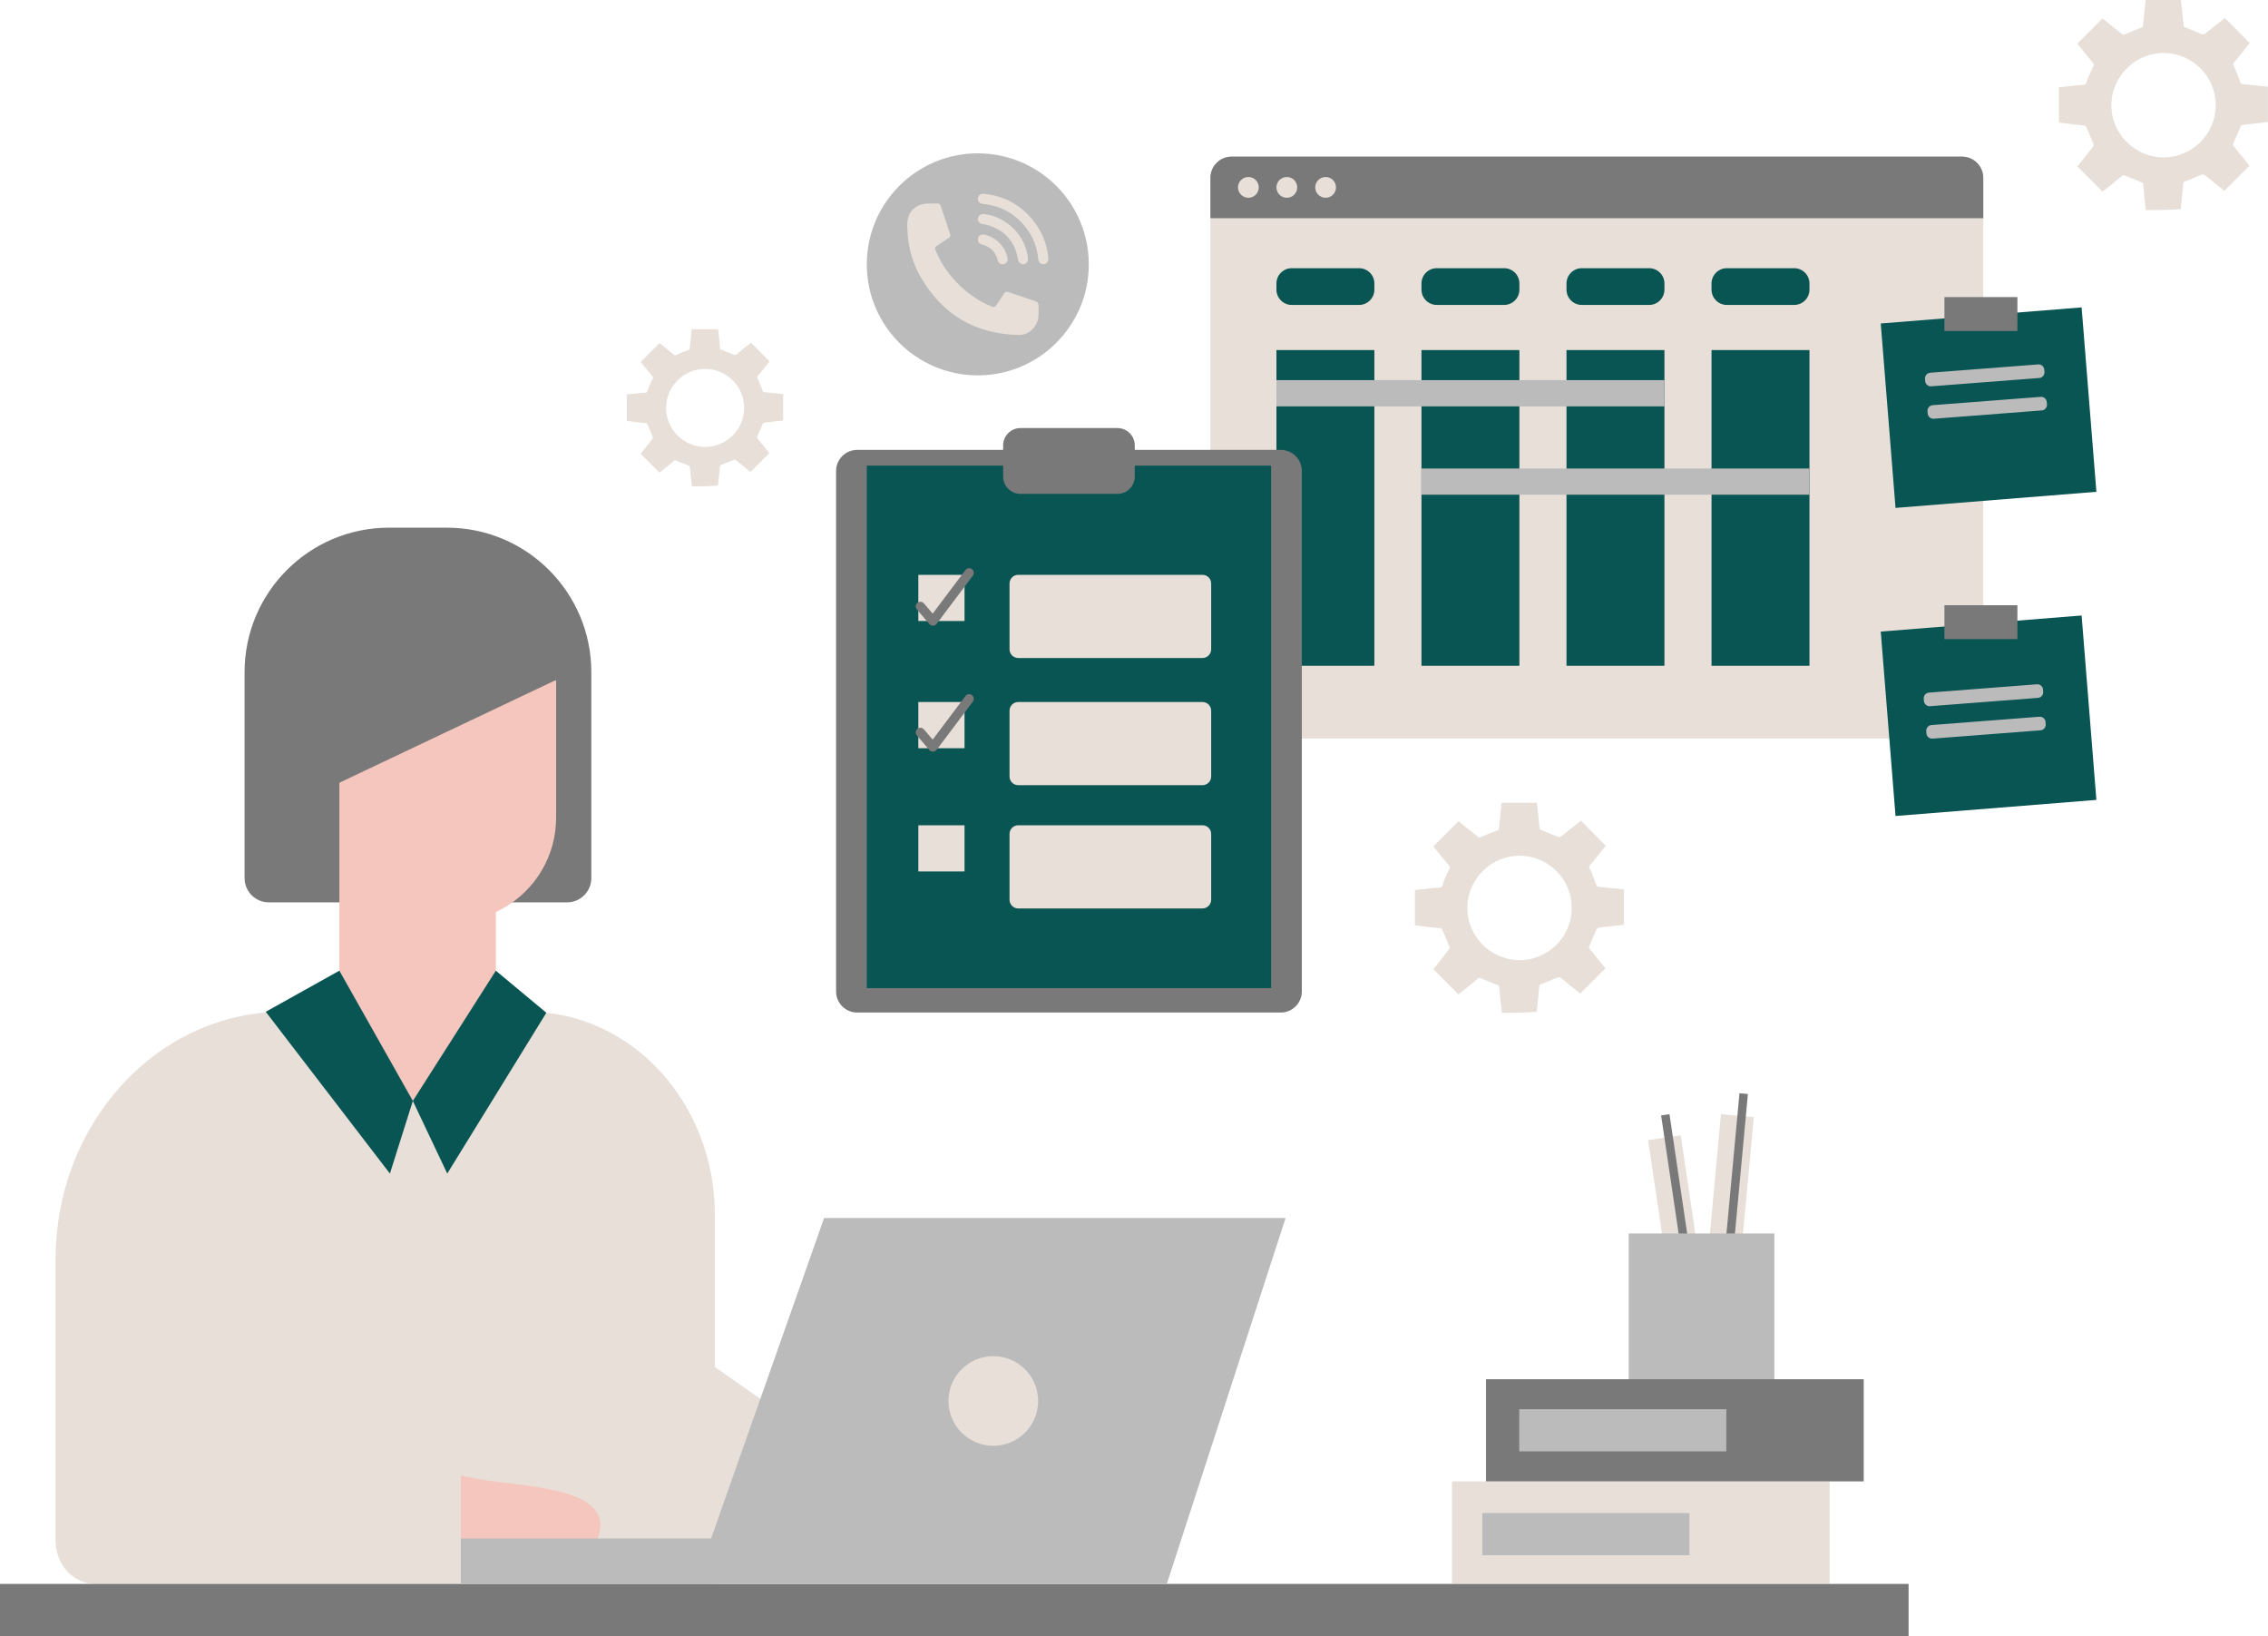
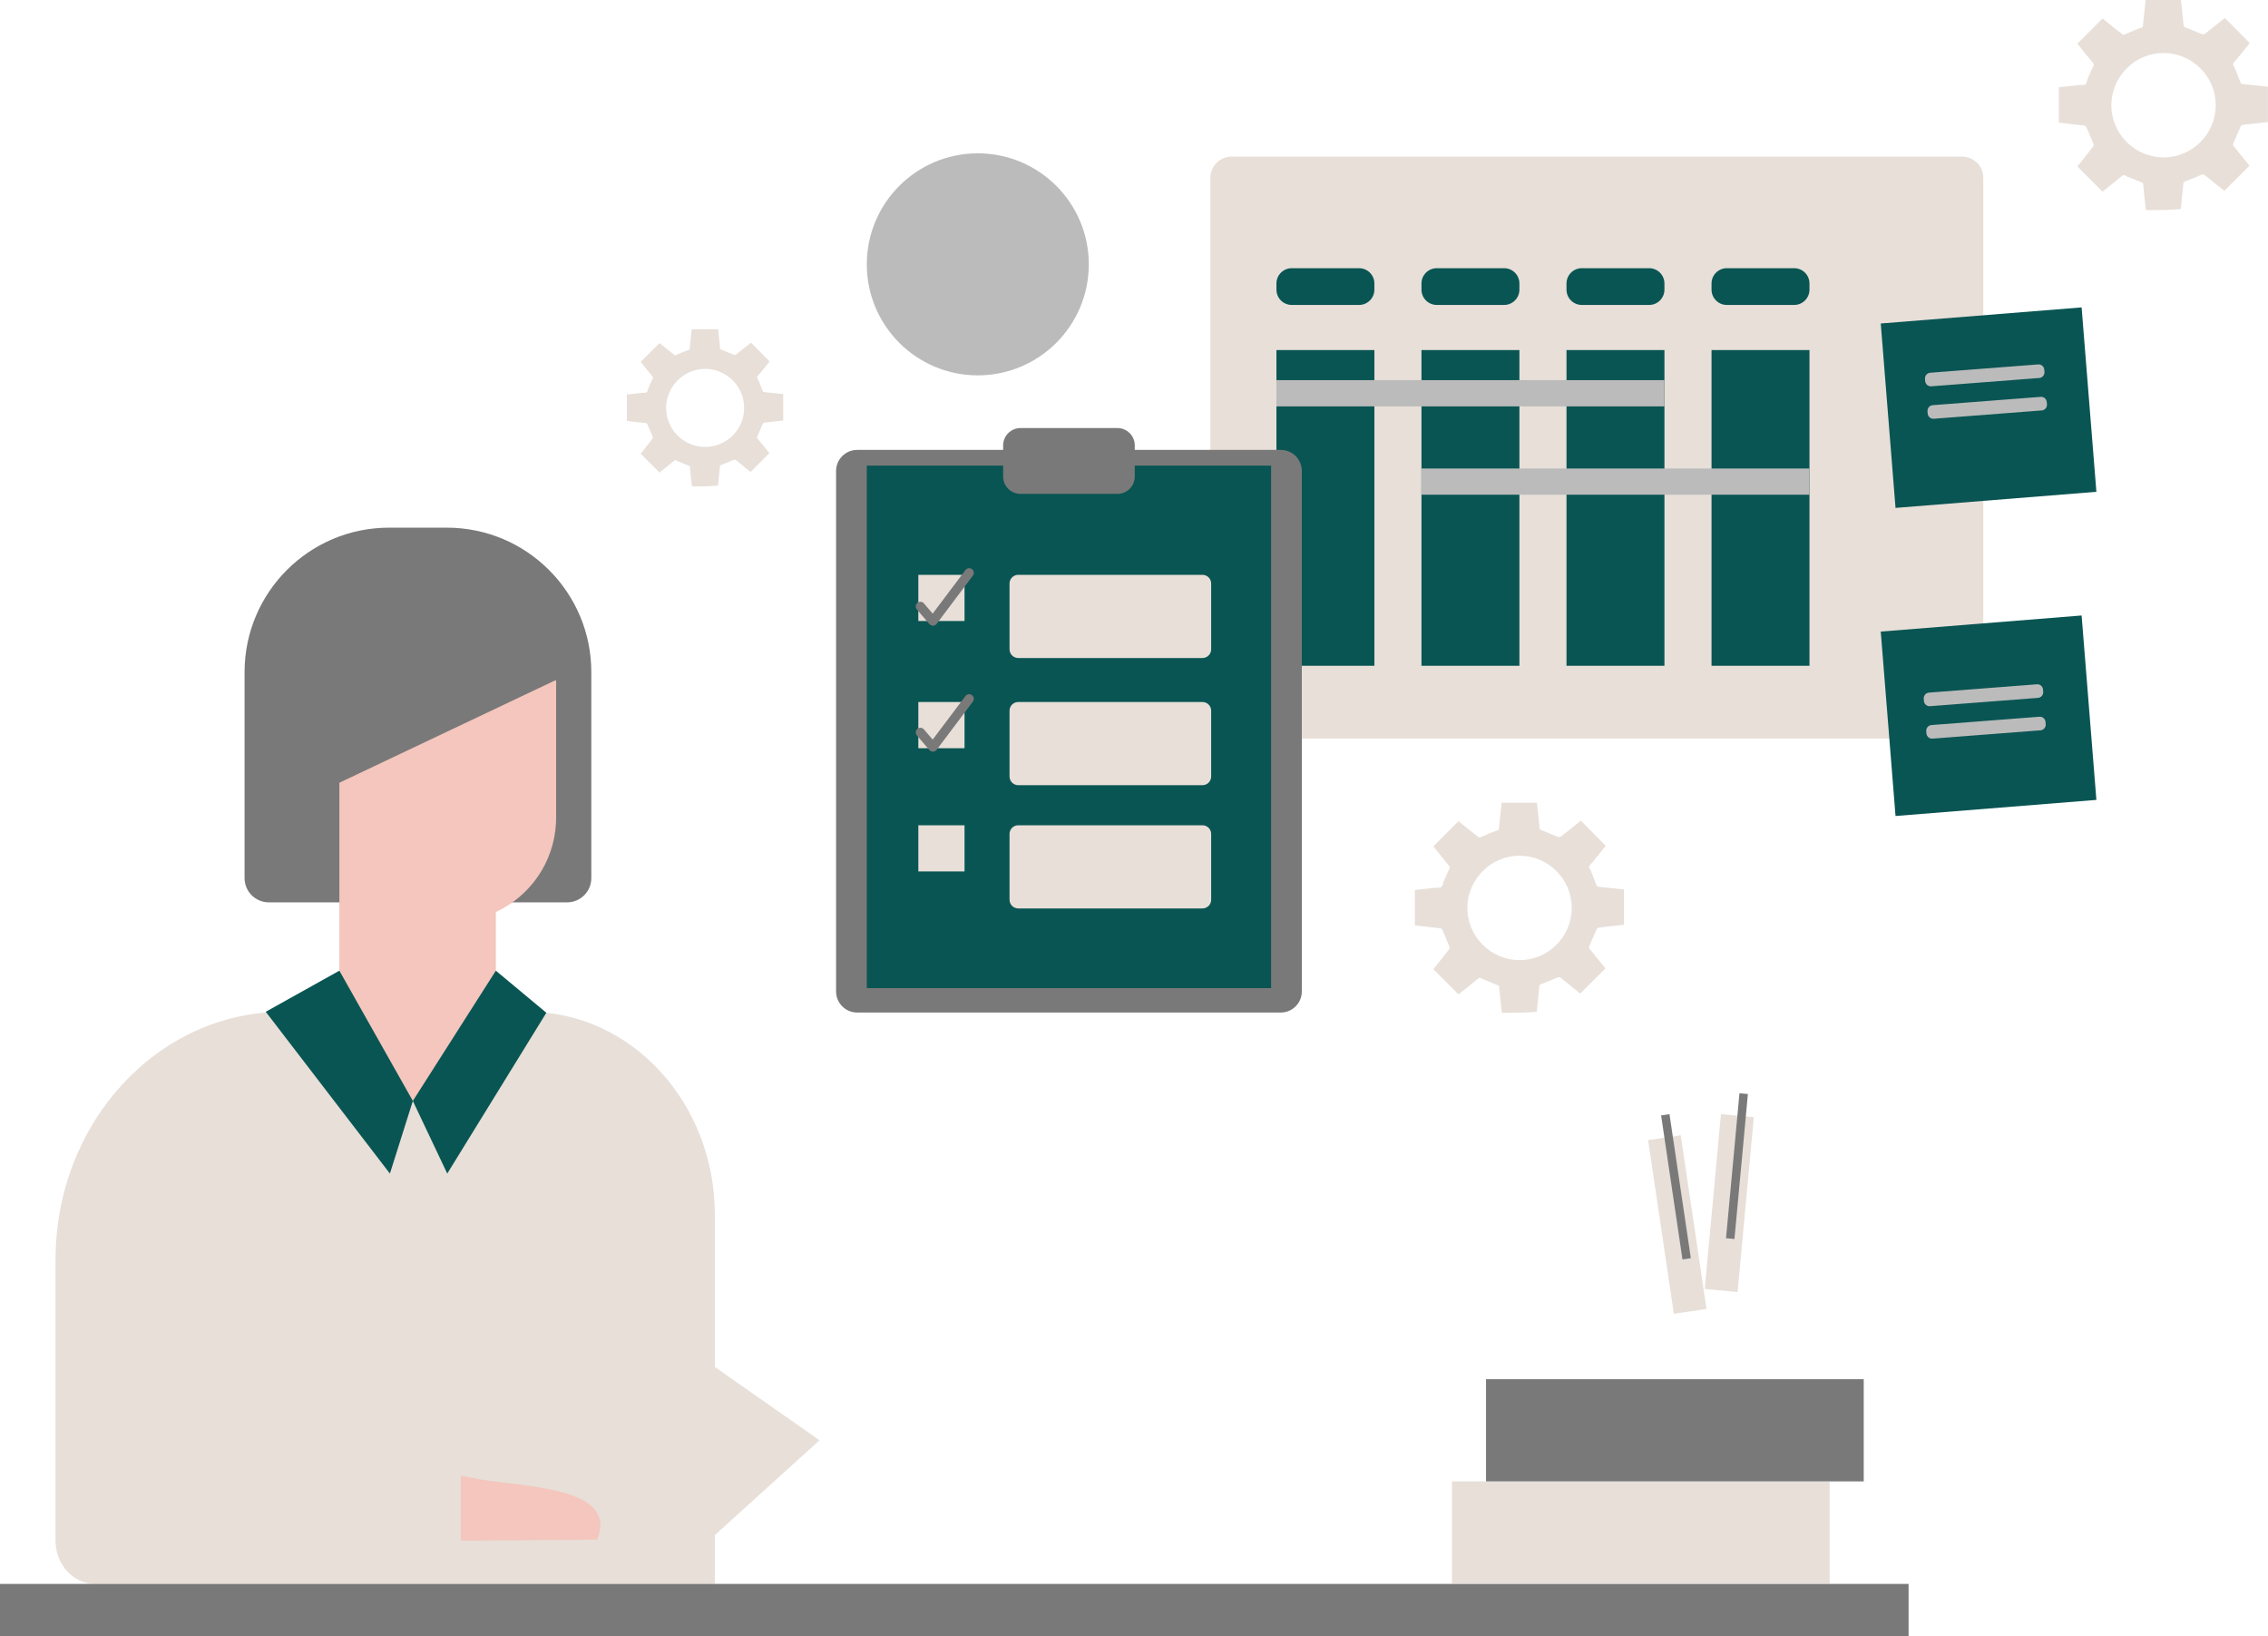
<svg xmlns="http://www.w3.org/2000/svg" fill="#bbbbbb" height="500" preserveAspectRatio="xMidYMid meet" version="1" viewBox="0.0 0.0 693.2 500.0" width="693.2" zoomAndPan="magnify">
  <g id="change1_1">
    <path d="M218.489,469.102v14.919H29.125c-6.705,0-12.14-5.907-12.14-13.193v-85.901 c0-41.832,31.204-75.745,69.697-75.745h74.689c31.545,0,57.118,27.791,57.118,62.072v46.47c10.66,7.464,21.321,14.928,31.981,22.392 L218.489,469.102z M559.227,452.688H443.786v31.226h115.441V452.688z" fill="#e7dfd8" />
  </g>
  <g id="change1_2">
    <path d="M521.572,399.996l-9.967,1.478l-7.868-53.069c1.791-0.266,3.582-0.531,5.373-0.797 c1.531-0.227,3.063-0.454,4.594-0.681C516.327,364.617,518.949,382.306,521.572,399.996z M536.039,341.401 c-1.541-0.143-3.083-0.286-4.624-0.429c-1.803-0.167-3.606-0.334-5.409-0.502l-4.955,53.419l10.033,0.931 C532.736,377.014,534.388,359.208,536.039,341.401z" fill="#e7dfd8" />
  </g>
  <g id="change2_1">
    <path d="M516.792,384.482l-2.557,0.379l-6.525-44.011l2.557-0.379L516.792,384.482z M534.233,334.314l-2.574-0.239 l-4.109,44.302l2.574,0.239L534.233,334.314z" fill="#797979" />
  </g>
  <g id="change1_3">
    <path d="M606.18,54.35v164.854c0,3.586-2.905,6.491-6.491,6.491H376.442c-3.586,0-6.491-2.905-6.491-6.491V54.35 c0-3.586,2.905-6.491,6.491-6.491h223.246C603.275,47.859,606.18,50.763,606.18,54.35z M485.785,289.059 c-0.164,0.327-0.164,0.573,0.082,0.9c1.636,2.045,3.272,4.008,4.826,5.97c-2.535,2.535-5.071,5.071-7.688,7.688 c-1.472-1.145-3.026-2.454-4.662-3.762c-0.491-0.409-0.982-0.818-1.472-1.145c-0.164-0.082-0.491-0.164-0.654-0.082 c-1.799,0.736-3.517,1.472-5.234,2.127c-0.327,0.082-0.409,0.245-0.491,0.572c-0.245,2.454-0.491,4.907-0.736,7.279 c0,0.164-0.082,0.409-0.082,0.573c-3.435,0.327-7.034,0.327-10.632,0.327c-0.327-2.699-0.573-5.234-0.818-7.852 c0-0.409-0.164-0.491-0.573-0.654c-1.718-0.654-3.353-1.39-4.989-2.045c-0.327-0.164-0.573-0.245-0.9,0.082 c-1.963,1.636-4.008,3.272-5.971,4.825c-2.535-2.535-5.071-5.071-7.688-7.688c0.572-0.736,1.227-1.554,1.881-2.372 c0.982-1.227,1.963-2.454,2.944-3.762c0.164-0.164,0.164-0.491,0.082-0.736c-0.736-1.799-1.39-3.517-2.208-5.234 c-0.082-0.164-0.327-0.409-0.491-0.409c-2.372-0.245-4.826-0.491-7.197-0.818c-0.245,0-0.409-0.082-0.654-0.082 c0-3.599,0-7.197,0-10.796c2.045-0.245,4.089-0.409,6.134-0.654c0.654-0.082,1.472,0.082,1.963-0.245 c0.409-0.327,0.491-1.145,0.736-1.799c0.573-1.227,1.063-2.535,1.718-3.762c0.164-0.327,0.164-0.573-0.082-0.9 c-1.636-1.963-3.272-4.008-4.825-5.971c2.535-2.535,5.071-5.071,7.688-7.688c1.472,1.227,3.026,2.454,4.58,3.68 c0.409,0.327,0.818,0.573,1.145,0.9c0.491,0.573,0.818,0.409,1.39,0.164c1.636-0.736,3.19-1.39,4.826-1.963 c0.327-0.082,0.409-0.245,0.409-0.573c0.245-2.617,0.572-5.234,0.818-7.852c3.599,0,7.197,0,10.796,0 c0.164,1.636,0.327,3.19,0.491,4.744c0.082,0.981,0.245,2.045,0.327,3.026c0,0.409,0.164,0.491,0.491,0.573 c1.717,0.654,3.435,1.472,5.234,2.126c0.164,0.082,0.572,0,0.736-0.082c1.881-1.472,3.762-3.026,5.643-4.498 c0.164-0.164,0.327-0.245,0.491-0.409c2.535,2.535,5.071,5.071,7.606,7.688c-1.309,1.636-2.699,3.353-4.008,4.989 c-0.409,0.491-0.982,0.9-1.063,1.39c-0.082,0.491,0.491,0.981,0.654,1.554c0.491,1.309,1.063,2.699,1.554,4.008 c0.164,0.327,0.245,0.573,0.654,0.573c2.617,0.245,5.153,0.573,7.77,0.818c0,3.599,0,7.197,0,10.796 c-2.208,0.245-4.417,0.491-6.707,0.736c-1.554,0.164-1.472,0.164-2.045,1.554C487.012,286.278,486.358,287.668,485.785,289.059z M480.387,277.526c0.082-8.751-7.034-15.867-15.621-16.03c-8.997-0.164-16.112,7.116-16.276,15.621 c-0.164,9.078,7.116,16.03,15.458,16.276C473.108,293.639,480.387,286.278,480.387,277.526z M231.481,133.335 c-0.122,0.245-0.122,0.428,0.061,0.673c1.223,1.529,2.446,2.997,3.608,4.465c-1.896,1.896-3.792,3.792-5.749,5.749 c-1.101-0.856-2.263-1.835-3.486-2.813c-0.367-0.306-0.734-0.612-1.101-0.856c-0.122-0.061-0.367-0.122-0.489-0.061 c-1.345,0.55-2.63,1.101-3.914,1.59c-0.245,0.061-0.306,0.183-0.367,0.428c-0.183,1.835-0.367,3.67-0.55,5.443 c0,0.122-0.061,0.306-0.061,0.428c-2.569,0.245-5.26,0.245-7.951,0.245c-0.245-2.018-0.428-3.914-0.612-5.871 c0-0.306-0.122-0.367-0.428-0.489c-1.284-0.489-2.507-1.04-3.731-1.529c-0.245-0.122-0.428-0.183-0.673,0.061 c-1.468,1.223-2.997,2.446-4.465,3.608c-1.896-1.896-3.792-3.792-5.749-5.749c0.428-0.55,0.917-1.162,1.407-1.774 c0.734-0.917,1.468-1.835,2.202-2.813c0.122-0.122,0.122-0.367,0.061-0.55c-0.55-1.346-1.04-2.63-1.651-3.914 c-0.061-0.122-0.245-0.306-0.367-0.306c-1.774-0.184-3.608-0.367-5.382-0.612c-0.183,0-0.306-0.061-0.489-0.061 c0-2.691,0-5.382,0-8.073c1.529-0.183,3.058-0.306,4.587-0.489c0.489-0.061,1.101,0.061,1.468-0.183 c0.306-0.245,0.367-0.856,0.55-1.345c0.428-0.917,0.795-1.896,1.284-2.813c0.122-0.245,0.122-0.428-0.061-0.673 c-1.223-1.468-2.446-2.997-3.608-4.465c1.896-1.896,3.792-3.792,5.749-5.749c1.101,0.917,2.263,1.835,3.425,2.752 c0.306,0.245,0.612,0.428,0.856,0.673c0.367,0.428,0.612,0.306,1.04,0.122c1.223-0.55,2.385-1.04,3.608-1.468 c0.245-0.061,0.306-0.183,0.306-0.428c0.183-1.957,0.428-3.914,0.612-5.871c2.691,0,5.382,0,8.073,0 c0.122,1.223,0.245,2.385,0.367,3.547c0.061,0.734,0.183,1.529,0.245,2.263c0,0.306,0.122,0.367,0.367,0.428 c1.284,0.489,2.569,1.101,3.914,1.59c0.122,0.061,0.428,0,0.55-0.061c1.407-1.101,2.813-2.263,4.22-3.364 c0.122-0.122,0.245-0.184,0.367-0.306c1.896,1.896,3.792,3.792,5.688,5.749c-0.979,1.223-2.018,2.508-2.997,3.731 c-0.306,0.367-0.734,0.673-0.795,1.04c-0.061,0.367,0.367,0.734,0.489,1.162c0.367,0.979,0.795,2.018,1.162,2.997 c0.122,0.245,0.184,0.428,0.489,0.428c1.957,0.183,3.853,0.428,5.81,0.612c0,2.691,0,5.382,0,8.073 c-1.651,0.183-3.303,0.367-5.015,0.55c-1.162,0.122-1.101,0.122-1.529,1.162C232.398,131.255,231.909,132.295,231.481,133.335z M227.444,124.711c0.061-6.544-5.26-11.865-11.681-11.987c-6.727-0.122-12.048,5.321-12.171,11.681 c-0.122,6.789,5.321,11.987,11.559,12.171C222.001,136.76,227.444,131.255,227.444,124.711z M682.62,43.757 c-0.164,0.327-0.164,0.573,0.082,0.9c1.636,2.045,3.272,4.008,4.826,5.971c-2.535,2.535-5.071,5.071-7.688,7.688 c-1.472-1.145-3.026-2.454-4.662-3.762c-0.491-0.409-0.982-0.818-1.472-1.145c-0.164-0.082-0.491-0.164-0.654-0.082 c-1.799,0.736-3.517,1.472-5.234,2.127c-0.327,0.082-0.409,0.245-0.491,0.572c-0.245,2.454-0.491,4.907-0.736,7.279 c0,0.164-0.082,0.409-0.082,0.573c-3.435,0.327-7.034,0.327-10.632,0.327c-0.327-2.699-0.573-5.234-0.818-7.852 c0-0.409-0.164-0.491-0.573-0.654c-1.718-0.654-3.353-1.39-4.989-2.045c-0.327-0.164-0.573-0.245-0.9,0.082 c-1.963,1.636-4.008,3.272-5.971,4.825c-2.535-2.535-5.071-5.071-7.688-7.688c0.572-0.736,1.227-1.554,1.881-2.372 c0.982-1.227,1.963-2.454,2.944-3.762c0.164-0.164,0.164-0.491,0.082-0.736c-0.736-1.799-1.39-3.517-2.208-5.234 c-0.082-0.164-0.327-0.409-0.491-0.409c-2.372-0.245-4.826-0.491-7.197-0.818c-0.245,0-0.409-0.082-0.654-0.082 c0-3.599,0-7.197,0-10.796c2.045-0.245,4.089-0.409,6.134-0.654c0.654-0.082,1.472,0.082,1.963-0.245 c0.409-0.327,0.491-1.145,0.736-1.799c0.573-1.227,1.063-2.535,1.718-3.762c0.164-0.327,0.164-0.573-0.082-0.9 c-1.636-1.963-3.271-4.008-4.825-5.971c2.535-2.535,5.071-5.071,7.688-7.688c1.472,1.227,3.026,2.454,4.58,3.68 c0.409,0.327,0.818,0.573,1.145,0.9c0.491,0.573,0.818,0.409,1.39,0.164c1.636-0.736,3.19-1.39,4.826-1.963 c0.327-0.082,0.409-0.245,0.409-0.573c0.245-2.617,0.572-5.234,0.818-7.852c3.599,0,7.197,0,10.796,0 c0.164,1.636,0.327,3.19,0.491,4.744c0.082,0.981,0.245,2.045,0.327,3.026c0,0.409,0.164,0.491,0.491,0.573 c1.717,0.654,3.435,1.472,5.234,2.126c0.164,0.082,0.573,0,0.736-0.082c1.881-1.472,3.762-3.026,5.643-4.498 c0.164-0.164,0.327-0.245,0.491-0.409c2.535,2.535,5.071,5.071,7.606,7.688c-1.309,1.636-2.699,3.353-4.008,4.989 c-0.409,0.491-0.982,0.9-1.063,1.39c-0.082,0.491,0.491,0.981,0.654,1.554c0.491,1.309,1.063,2.699,1.554,4.008 c0.164,0.327,0.245,0.573,0.654,0.573c2.617,0.245,5.153,0.573,7.77,0.818c0,3.599,0,7.197,0,10.796 c-2.208,0.245-4.417,0.491-6.707,0.736c-1.554,0.164-1.472,0.164-2.045,1.554C683.847,40.976,683.193,42.366,682.62,43.757z M677.222,32.224c0.082-8.751-7.034-15.867-15.621-16.03c-8.997-0.164-16.112,7.116-16.276,15.621 c-0.164,9.078,7.115,16.03,15.458,16.276C669.943,48.337,677.222,40.976,677.222,32.224z" fill="#e7dfd8" />
  </g>
  <g id="change3_1">
    <path d="M420.07,203.445h-29.934v-96.475h29.934V203.445z M420.07,88.505v-1.871c0-2.584-2.095-4.679-4.679-4.679 h-20.576c-2.584,0-4.679,2.095-4.679,4.679v1.871c0,2.584,2.095,4.679,4.679,4.679h20.576 C417.975,93.184,420.07,91.089,420.07,88.505z M464.398,88.505v-1.871c0-2.584-2.095-4.679-4.679-4.679h-20.576 c-2.584,0-4.679,2.095-4.679,4.679v1.871c0,2.584,2.095,4.679,4.679,4.679h20.576C462.303,93.184,464.398,91.089,464.398,88.505z M508.726,88.505v-1.871c0-2.584-2.095-4.679-4.679-4.679h-20.576c-2.584,0-4.679,2.095-4.679,4.679v1.871 c0,2.584,2.095,4.679,4.679,4.679h20.576C506.631,93.184,508.726,91.089,508.726,88.505z M553.054,88.505v-1.871 c0-2.584-2.095-4.679-4.679-4.679h-20.576c-2.584,0-4.679,2.095-4.679,4.679v1.871c0,2.584,2.095,4.679,4.679,4.679h20.576 C550.959,93.184,553.054,91.089,553.054,88.505z M464.398,106.971h-29.934v96.475h29.934V106.971z M508.726,106.971h-29.934v96.475 h29.934V106.971z M553.054,106.971H523.12v96.475h29.934V106.971z" fill="#095553" />
  </g>
  <g id="change2_2">
    <path d="M173.331,275.741H82.154c-4.087,0-7.401-3.314-7.401-7.401v-62.935c0-24.388,19.77-44.159,44.159-44.159 h17.662c24.388,0,44.159,19.77,44.159,44.159v62.935C180.732,272.428,177.418,275.741,173.331,275.741z M397.896,302.971V143.924 c0-3.556-2.883-6.44-6.44-6.44H261.983c-3.556,0-6.439,2.883-6.439,6.44v159.047c0,3.556,2.883,6.44,6.439,6.44h129.474 C395.013,309.41,397.896,306.527,397.896,302.971z" fill="#797979" />
  </g>
  <g id="change4_1">
    <path d="M169.98,207.913v34.169v7.779c0,0.589-0.018,1.168-0.054,1.738c-0.641,12.037-7.992,22.285-18.372,27.096 v32.664c-8.457,8.356-16.913,16.712-25.369,25.068c-7.487-8.356-14.974-16.712-22.461-25.068c0-34.485,0-68.969,0-103.454 C125.803,207.906,147.892,207.906,169.98,207.913z M140.86,450.912c3.98,0.905,7.599,1.489,10.824,1.875 c14.05,1.674,28.88,3.212,31.435,10.934c0.839,2.537,0.094,5.083-0.638,6.802c-13.874,0.083-27.747,0.168-41.62,0.251 C140.86,464.153,140.86,457.532,140.86,450.912z" fill="#f4c6bd" />
  </g>
  <g id="change3_2">
    <path d="M126.185,336.426l-7.011,22.199l-37.949-49.442l22.499-12.558L126.185,336.426z M136.7,358.626 l30.289-49.143l-15.436-12.857l-25.369,39.801L136.7,358.626z M388.507,142.279H264.932v159.673h123.575V142.279z" fill="#095553" />
  </g>
  <g id="change3_3">
    <path d="M640.749,150.288l-61.393,4.92l-4.516-56.354l61.393-4.92L640.749,150.288z M636.233,188.083l-61.393,4.92 l4.516,56.354l61.393-4.92L636.233,188.083z" fill="#095553" />
  </g>
  <g id="change5_1">
    <path d="M508.726,124.181H390.136v-8.011h118.591V124.181z M553.054,143.163H434.464v8.011h118.591V143.163z M623.281,115.509 l-33.001,2.542c-0.955,0.074-1.788-0.641-1.862-1.596l-0.053-0.691c-0.074-0.955,0.641-1.788,1.596-1.862l33.001-2.542 c0.955-0.074,1.788,0.641,1.862,1.596l0.053,0.691C624.95,114.602,624.235,115.435,623.281,115.509z M625.64,123.561l-0.053-0.691 c-0.074-0.955-0.907-1.669-1.862-1.596l-33.001,2.542c-0.955,0.074-1.669,0.907-1.596,1.862l0.053,0.691 c0.074,0.955,0.907,1.669,1.862,1.596l33.001-2.542C624.999,125.35,625.714,124.516,625.64,123.561z M624.494,211.397l-0.053-0.691 c-0.074-0.955-0.907-1.669-1.862-1.596l-33.001,2.542c-0.955,0.074-1.669,0.907-1.596,1.862l0.053,0.691 c0.074,0.955,0.907,1.669,1.862,1.596l33.001-2.542C623.854,213.185,624.568,212.351,624.494,211.397z M625.258,221.311 l-0.053-0.691c-0.074-0.955-0.907-1.669-1.862-1.596l-33.001,2.542c-0.955,0.074-1.669,0.907-1.596,1.862l0.053,0.691 c0.074,0.955,0.907,1.669,1.862,1.596l33.001-2.542C624.617,223.099,625.332,222.266,625.258,221.311z M298.857,46.855 c-18.737,0-33.925,15.189-33.925,33.925s15.189,33.925,33.925,33.925c18.737,0,33.925-15.189,33.925-33.925 S317.594,46.855,298.857,46.855z" />
  </g>
  <g id="change2_3">
-     <path d="M606.18,54.35v12.32H369.951V54.35c0-3.586,2.905-6.491,6.491-6.491h223.246 C603.275,47.859,606.18,50.763,606.18,54.35z M616.607,90.789h-22.303v10.358h22.303V90.789z M616.607,195.296h-22.303v-10.358 h22.303V195.296z" fill="#797979" />
-   </g>
+     </g>
  <g id="change1_4">
    <path d="M294.802,189.778h-14.119v-14.119h14.119V189.778z M294.802,214.524h-14.119v14.119h14.119V214.524z M294.802,252.188h-14.119v14.119h14.119V252.188z M367.533,201.075H311.21c-1.466,0-2.655-1.189-2.655-2.655v-20.107 c0-1.466,1.189-2.655,2.655-2.655h56.322c1.466,0,2.655,1.189,2.655,2.655v20.107C370.188,199.887,368.999,201.075,367.533,201.075z M367.533,214.524H311.21c-1.466,0-2.655,1.189-2.655,2.655v20.107c0,1.466,1.189,2.655,2.655,2.655h56.322 c1.466,0,2.655-1.189,2.655-2.655v-20.107C370.188,215.712,368.999,214.524,367.533,214.524z M367.533,252.188H311.21 c-1.466,0-2.655,1.189-2.655,2.655v20.107c0,1.466,1.189,2.655,2.655,2.655h56.322c1.466,0,2.655-1.189,2.655-2.655v-20.107 C370.188,253.376,368.999,252.188,367.533,252.188z M384.733,57.264c0,1.754-1.422,3.176-3.176,3.176s-3.176-1.422-3.176-3.176 c0-1.754,1.422-3.176,3.176-3.176S384.733,55.51,384.733,57.264z M393.311,54.088c-1.754,0-3.176,1.422-3.176,3.176 c0,1.754,1.422,3.176,3.176,3.176s3.176-1.422,3.176-3.176C396.487,55.51,395.065,54.088,393.311,54.088z M405.162,54.088 c-1.754,0-3.176,1.422-3.176,3.176c0,1.754,1.422,3.176,3.176,3.176s3.176-1.422,3.176-3.176 C408.338,55.51,406.916,54.088,405.162,54.088z" fill="#e7dfd8" />
  </g>
  <g id="change2_4">
    <path d="M583.35,484.023H0V500h583.35V484.023z M170.323,207.612c-24.602,11.666-49.204,23.333-73.807,34.999 l0.422-58.655C121.4,191.841,145.862,199.727,170.323,207.612z M569.636,421.462H454.195v31.226h115.441V421.462z M341.525,150.922 h-29.61c-2.934,0-5.312-2.378-5.312-5.312v-9.493c0-2.934,2.378-5.312,5.312-5.312h29.61c2.934,0,5.312,2.378,5.312,5.312v9.493 C346.837,148.544,344.458,150.922,341.525,150.922z M285.187,191.196c0.43-0.013,0.831-0.221,1.089-0.565l11.08-14.731 c0.47-0.627,0.345-1.516-0.282-1.988c-0.625-0.471-1.516-0.346-1.988,0.281l-10.018,13.319l-2.68-3.129 c-0.509-0.596-1.406-0.664-2.001-0.155c-0.596,0.51-0.664,1.406-0.155,2.001l3.83,4.472c0.271,0.316,0.664,0.496,1.078,0.496 C285.157,191.197,285.171,191.197,285.187,191.196z M285.187,229.695c0.43-0.013,0.831-0.221,1.089-0.565l11.08-14.731 c0.47-0.627,0.345-1.516-0.282-1.988c-0.625-0.471-1.516-0.346-1.988,0.281l-10.018,13.319l-2.68-3.129 c-0.509-0.596-1.406-0.664-2.001-0.155c-0.596,0.51-0.664,1.406-0.155,2.001l3.83,4.472c0.271,0.316,0.664,0.496,1.078,0.496 C285.157,229.696,285.171,229.695,285.187,229.695z" fill="#797979" />
  </g>
  <g id="change5_2">
-     <path d="M251.88,372.208l-34.53,97.928h-76.49v13.887h71.592h23.306h120.873l36.305-111.815H251.88L251.88,372.208z M516.367,475.256h-63.297v-12.897h63.297V475.256z M527.639,430.626h-63.297v12.897h63.297V430.626z M542.326,376.941h-44.521 v44.521h44.521V376.941z" />
-   </g>
+     </g>
  <g id="change1_5">
-     <path d="M303.6,414.412c-7.569,0-13.704,6.135-13.704,13.704s6.135,13.704,13.704,13.704 c7.569,0,13.704-6.135,13.704-13.704C317.304,420.546,311.169,414.412,303.6,414.412z M317.432,94.774 c0.028,1.556,0.021,3.111-0.832,4.499c-1.194,1.942-2.91,3.121-5.221,3.079c-13.187-0.236-23.142-6.093-29.829-17.427 c-2.45-4.153-3.801-8.707-4.146-13.527c-0.101-1.415-0.235-2.884,0.024-4.257c0.564-3.001,2.914-4.834,5.982-4.936 c1.024-0.034,2.05,0.001,3.074-0.014c0.555-0.008,0.885,0.233,1.06,0.761c0.94,2.843,1.893,5.684,2.841,8.525 c0.182,0.546,0.05,0.952-0.459,1.276c-1.104,0.703-2.188,1.439-3.275,2.17c-0.988,0.666-1.025,0.788-0.578,1.861 c1.702,4.088,4.249,7.588,7.448,10.625c2.755,2.615,5.856,4.711,9.372,6.172c1.001,0.416,1.153,0.37,1.756-0.53 c0.756-1.127,1.525-2.247,2.259-3.388c0.315-0.489,0.716-0.593,1.223-0.423c2.888,0.963,5.779,1.913,8.65,2.925 c0.285,0.101,0.557,0.564,0.62,0.898C317.507,93.616,317.432,94.202,317.432,94.774z M316.915,68.922 c-3.919-5.748-9.338-9.022-16.286-9.705c-0.928-0.091-1.672,0.515-1.751,1.387c-0.078,0.873,0.547,1.59,1.469,1.693 c0.354,0.039,0.708,0.085,1.06,0.137c5.52,0.816,9.808,3.599,12.922,8.188c1.756,2.586,2.725,5.476,3.001,8.597 c0.086,0.97,0.743,1.568,1.634,1.532c0.836-0.034,1.468-0.732,1.47-1.622C320.232,76.388,319.379,72.536,316.915,68.922z M298.876,66.757c-0.086,0.872,0.482,1.541,1.436,1.715c0.583,0.106,1.176,0.192,1.741,0.364c5.194,1.592,8.186,5.115,9.103,10.441 c0.173,1.009,0.843,1.57,1.749,1.467c0.853-0.097,1.389-0.815,1.283-1.815c-0.366-3.437-1.818-6.383-4.195-8.857 c-2.562-2.666-5.701-4.228-9.17-4.643C299.665,65.386,298.958,65.933,298.876,66.757z M307.951,78.873 c-0.665-3.5-3.54-6.425-7.04-7.148c-0.271-0.056-0.571-0.094-0.836-0.037c-0.741,0.158-1.202,0.758-1.205,1.479 c-0.003,0.781,0.456,1.354,1.303,1.558c2.352,0.566,3.872,2.017,4.627,4.296c0.089,0.27,0.135,0.555,0.24,0.817 c0.266,0.657,0.984,1.031,1.685,0.903c0.716-0.13,1.275-0.793,1.277-1.573C307.993,79.106,307.973,78.989,307.951,78.873z" fill="#e7dfd8" />
-   </g>
+     </g>
</svg>